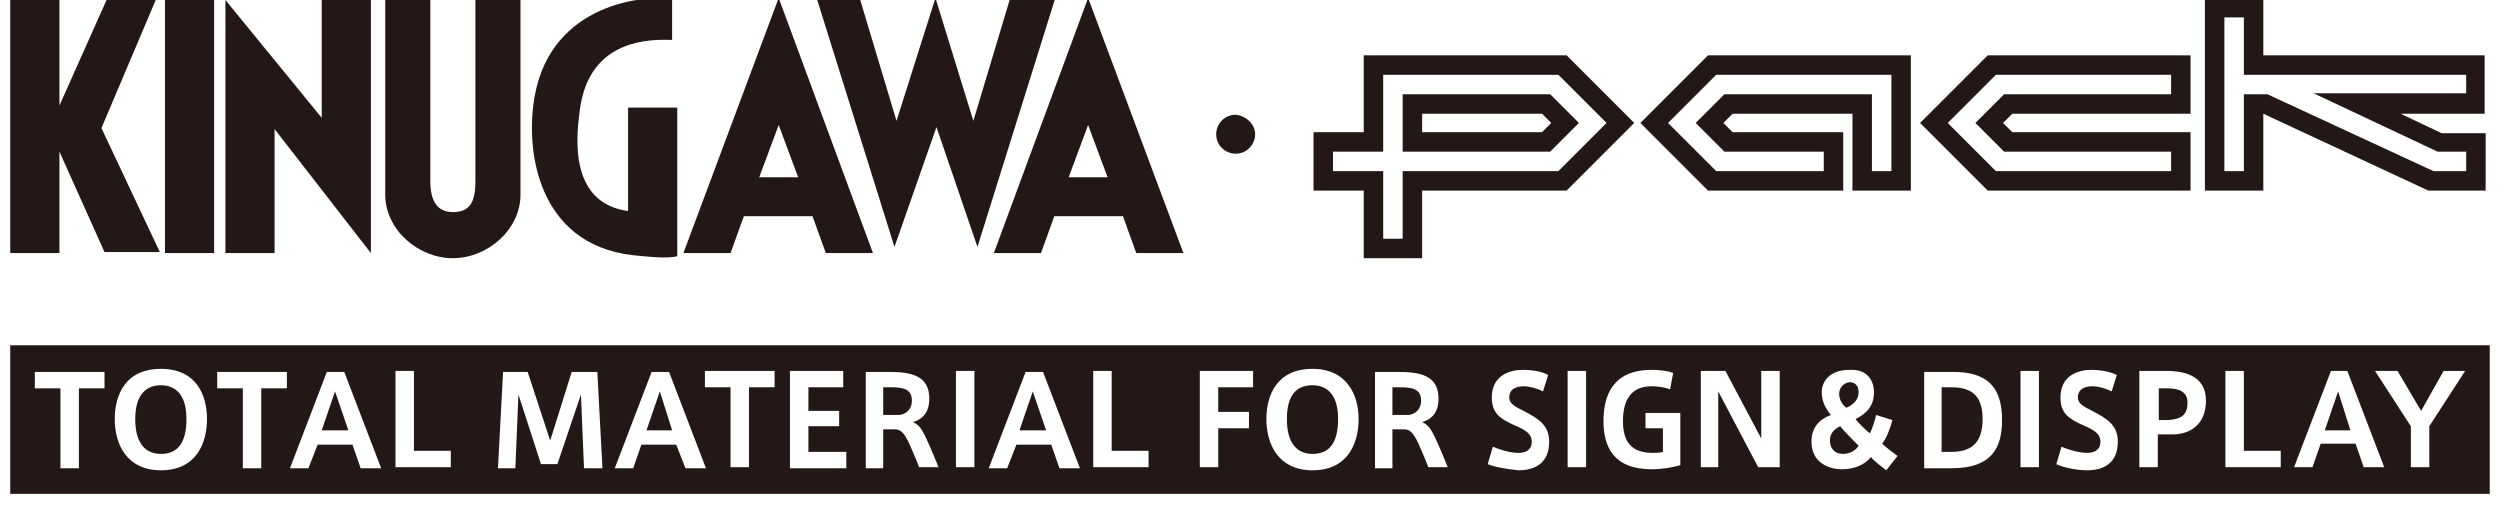
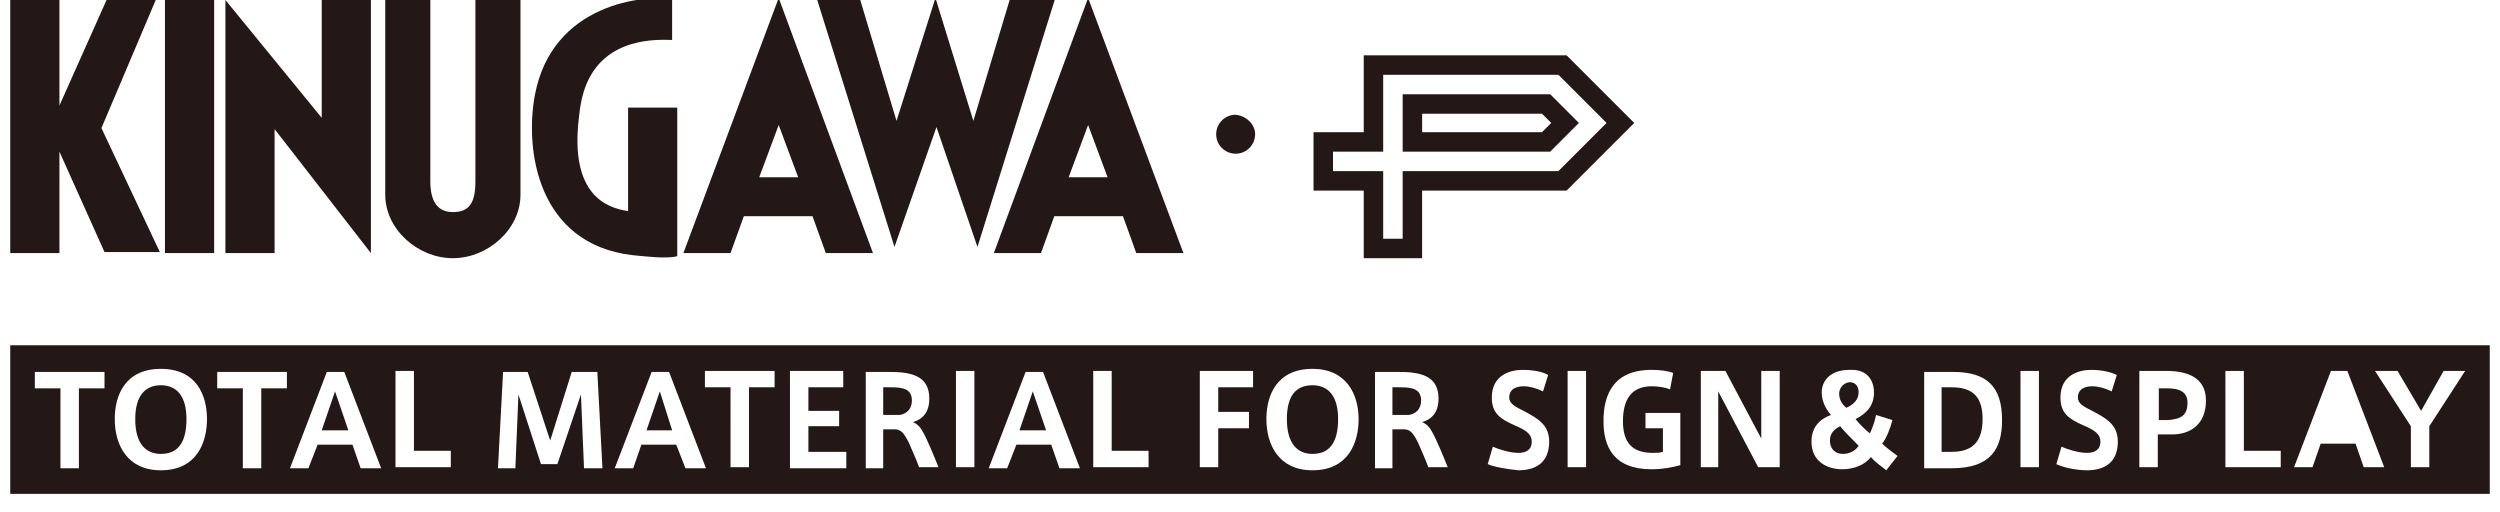
<svg xmlns="http://www.w3.org/2000/svg" version="1.1" id="レイヤー_1" x="0px" y="0px" viewBox="0 0 244 50" style="enable-background:new 0 0 244 50;" xml:space="preserve">
  <style type="text/css">
	.st0{fill:#231815;}
</style>
  <g>
    <path class="st0" d="M16.1,24.7h4.8V0h-4.8V24.7z M31.4,11.5L22,0v24.7h4.8V12.6l9.4,12.1V0h-4.8V11.5z M15.2,0h-4.8L5.8,10.3V0H1   v24.7h4.8v-9.9l4.4,9.8h5.4L9.9,12.5L15.2,0z M46.4,0c0,0,0,16.2,0,17.7c0,2.1-0.6,3-2.2,3c-1.6,0-2.2-1.2-2.2-3   c0-1.3,0-17.7,0-17.7h-4.4l0,18.9V19c0,3.4,3.2,6.2,6.6,6.2c3.4,0,6.6-2.8,6.6-6.2v-0.1l0-18.9H46.4z M61.3,20.6   c-2.1-0.3-5.7-1.6-4.8-9.1c0.2-1.7,0.6-8,9.1-7.6v-4c-2.5-0.4-11.7,0.3-13.4,9.4c-1,5.4,0.3,14.5,9.5,15.6c1.1,0.1,3.4,0.4,4.4,0.1   V10.5h-4.8V20.6z M66.7,24.7h4.6l1.3-3.6h6.7l1.3,3.6h4.6L76-0.2L66.7,24.7z M74.1,17.3l1.9-5.1l1.9,5.1H74.1z M98.6-0.2l-3.6,12   l-3.7-12l-3.8,12l-3.6-12h-4.2l7.6,24.3l4.1-11.7l4,11.7l7.6-24.3H98.6z M106.2-0.2L97,24.7h4.6l1.3-3.6h6.7l1.3,3.6h4.6L106.2-0.2   z M104.3,17.3l1.9-5.1l1.9,5.1H104.3z" />
    <g>
      <path class="st0" d="M133.1,25.2l0-6.6h-4.9v-5.7h4.9V5.4h19.8l6.6,6.6l-6.6,6.6h-14.1v6.6H133.1z M135,16.7v6.6h1.9v-6.6h15.2    l4.7-4.7l-4.7-4.7H135v7.5h-4.9v1.9H135z" />
      <path class="st0" d="M151.3,14.8h-14.4V9.2h14.4l2.8,2.8L151.3,14.8z M138.8,12.9l11.7,0l0.9-0.9l-0.9-0.9h-11.7V12.9z" />
-       <path class="st0" d="M186.5,18.6l-5.7,0l0-7.5h-11.7l-0.9,0.9l0.9,0.9h10.8v5.7h-13.2l-6.6-6.6l6.6-6.6h19.8V18.6z M167.5,16.7    H178v-1.9h-9.7l-2.8-2.8l2.8-2.8h14.4v7.5h1.9V7.3h-17.1l-4.7,4.7L167.5,16.7z" />
-       <path class="st0" d="M194,18.6l-6.6-6.6l6.6-6.6h19.8v5.7h-17.4l-0.9,0.9l0.9,0.9h17.4l0,5.7L194,18.6z M190.1,12l4.7,4.7h17.1    v-1.9h-16.3l-2.8-2.8l2.8-2.8h16.3l0-1.9h-17.1L190.1,12z" />
-       <path class="st0" d="M242.5,18.6H237l-16.1-7.5v7.5h-5.7V-0.2h5.7v5.6h21.6v5.7h-8.2l4,1.9h4.3V18.6z M237.5,16.7h3.2v-1.9h-2.8    l-12.1-5.7h14.9V7.3H219V1.7h-1.9v15h1.9V9.2h2.3L237.5,16.7z" />
    </g>
    <g>
      <polygon class="st0" points="99.5,42 102.1,42 100.8,38.2   " />
      <path class="st0" d="M138.7,39.1c0-1.1-0.8-1.3-2-1.3h-0.8v2.7h1.6C138.2,40.4,138.7,39.9,138.7,39.1z" />
      <polygon class="st0" points="63.1,42 65.6,42 64.4,38.2   " />
      <path class="st0" d="M89,39.1c0-1.1-0.8-1.3-2-1.3h-0.8v2.7h1.6C88.5,40.4,89,39.9,89,39.1z" />
      <path class="st0" d="M213.5,39.3c0-1-0.7-1.4-2-1.4h-0.8v3.1h0.9C212.8,40.9,213.5,40.6,213.5,39.3z" />
-       <polygon class="st0" points="226.9,42 229.4,42 228.2,38.2   " />
      <path class="st0" d="M179.5,38.4c0,0.5,0.2,1,0.7,1.4c0.7-0.3,1.2-0.8,1.2-1.5v0c0-0.6-0.3-1-0.9-1    C179.8,37.4,179.5,38,179.5,38.4z" />
      <polygon class="st0" points="31.4,42 34,42 32.7,38.2   " />
      <path class="st0" d="M193.5,40.9c0-2-0.8-3.1-3-3.1h-1v6.3h1C192.7,44.1,193.5,42.9,193.5,40.9L193.5,40.9z" />
      <path class="st0" d="M178.6,43c0,0.7,0.4,1.3,1.3,1.3c0.6,0,1.2-0.3,1.5-0.8c-0.6-0.6-1.5-1.5-1.8-1.9    C179,41.9,178.6,42.3,178.6,43z" />
      <path class="st0" d="M125.6,40.9L125.6,40.9c0,2.5,1.1,3.4,2.5,3.4c1.5,0,2.5-0.9,2.5-3.4c0-2.3-1-3.3-2.5-3.3    C126.5,37.6,125.6,38.6,125.6,40.9z" />
      <path class="st0" d="M13.2,40.9L13.2,40.9c0,2.5,1.1,3.4,2.5,3.4c1.5,0,2.5-0.9,2.5-3.4c0-2.3-1-3.3-2.5-3.3    C14.2,37.6,13.2,38.6,13.2,40.9z" />
      <path class="st0" d="M1,48.2h242V33.7H1V48.2z M5.9,45.7v-7.8H3.4v-1.6h6.8v1.6H7.7v7.8H5.9z M234,36.2l2.3,3.9l2.2-3.9h2.1    l-3.5,5.4v4h-1.8v-4l-3.5-5.4H234z M229.1,36.2l3.6,9.4h-2l-0.8-2.3h-3.4l-0.8,2.3h-1.8l3.6-9.4H229.1z M219,36.2v7.8h3.6v1.6    h-5.4v-9.4H219z M211.4,36.2c2.2,0,3.9,0.7,3.9,2.9c0,2.3-1.5,3.3-3.3,3.3h-1.4v3.2h-1.8v-9.4H211.4z M206.6,36.6l-0.5,1.6    c-0.6-0.3-1.3-0.5-1.9-0.5c-0.6,0-1.4,0.2-1.4,1.1c0,0.6,0.6,0.9,1.4,1.3c1.3,0.7,2.5,1.3,2.5,3c0,2.2-1.5,2.8-3,2.8    c-1.1,0-2.4-0.3-3-0.6l0.5-1.7c0.7,0.3,1.7,0.6,2.5,0.6c0.6,0,1.3-0.2,1.3-1.1c0-0.7-0.5-1.1-1.7-1.6c-1.3-0.6-2.2-1.1-2.2-2.7    c0-2.2,1.8-2.7,3-2.7C205.1,36.1,206,36.3,206.6,36.6z M197.2,36.2h1.8v9.4h-1.8V36.2z M190.5,45.7h-2.7v-9.4h2.8    c3.3,0,4.8,1.4,4.8,4.7C195.4,43.7,194.4,45.7,190.5,45.7z M182.9,38.3c0,1.2-0.6,2-1.8,2.6c0.3,0.4,0.9,1,1.4,1.4    c0.2-0.4,0.5-1.2,0.6-1.8l1.6,0.5c-0.2,0.8-0.6,1.8-1,2.3c0.4,0.4,1.1,0.9,1.5,1.2l-1.1,1.4c-0.5-0.4-1.1-0.8-1.5-1.3    c-0.6,0.8-1.7,1.2-2.8,1.2c-1.4,0-3-0.7-3-2.7c0-1.4,0.8-2.2,1.9-2.6c-0.7-0.8-0.9-1.6-0.9-2.2c0-1.1,0.8-2.2,2.7-2.2    C182.3,36,182.9,37.2,182.9,38.3z M135.9,45.7h-1.7v-9.4h2.3c2.2,0,3.9,0.4,3.9,2.6c0,1.3-0.6,2-1.6,2.3c0.5,0.2,0.8,0.6,1,1    c0.4,0.7,1.1,2.4,1.5,3.4h-1.9c-0.2-0.6-0.7-1.7-1-2.4c-0.5-1-0.8-1.3-1.4-1.3h-1.1V45.7z M145.2,45.3l0.5-1.7    c0.7,0.3,1.7,0.6,2.5,0.6c0.6,0,1.3-0.2,1.3-1.1c0-0.7-0.5-1.1-1.7-1.6c-1.3-0.6-2.2-1.1-2.2-2.7c0-2.2,1.8-2.7,3-2.7    c1.1,0,2,0.2,2.5,0.5l-0.5,1.6c-0.6-0.3-1.3-0.5-1.9-0.5c-0.6,0-1.4,0.2-1.4,1.1c0,0.6,0.6,0.9,1.4,1.3c1.3,0.7,2.5,1.3,2.5,3    c0,2.2-1.5,2.8-3,2.8C147.2,45.8,145.9,45.6,145.2,45.3z M153,36.2h1.8v9.4H153V36.2z M156.5,41.1c0-2.5,0.9-5,4.7-5    c0.8,0,1.6,0.1,2.1,0.3L163,38c-0.5-0.2-1.2-0.3-1.8-0.3c-1.9,0-2.8,1.2-2.8,3.4c0,2.1,0.9,3.1,2.9,3.1c0.3,0,0.7,0,1-0.1v-2.3    h-1.7v-1.5h3.4v5.1c-0.7,0.2-1.7,0.4-2.8,0.4C157.4,45.8,156.5,43.5,156.5,41.1z M172,36.2h1.7v9.4h-2.1l-3.9-7.4v7.4h-1.7v-9.4    h2.4l3.5,6.6V36.2z M132.6,40.9c0,2.3-1,5-4.5,5c-3.3,0-4.5-2.5-4.5-5v0c0-2.3,1-4.9,4.5-4.9C131.5,36,132.6,38.6,132.6,40.9z     M98.3,45.7h-1.8l3.6-9.4h1.7l3.6,9.4h-2l-0.8-2.3h-3.4L98.3,45.7z M86.2,45.7h-1.7v-9.4h2.3c2.2,0,3.9,0.4,3.9,2.6    c0,1.3-0.6,2-1.6,2.3c0.5,0.2,0.8,0.6,1,1c0.4,0.7,1.1,2.4,1.5,3.4h-1.9c-0.2-0.6-0.7-1.7-1-2.4c-0.5-1-0.8-1.3-1.4-1.3h-1.1V45.7    z M61.8,45.7H60l3.6-9.4h1.7l3.6,9.4h-2L66,43.4h-3.4L61.8,45.7z M54.4,45.3h-1.6l-2.2-6.8l-0.3,7.2h-1.7l0.5-9.4h2.4l2.2,6.7    l2.1-6.7h2.5l0.5,9.4H57l-0.3-7.2L54.4,45.3z M30.1,45.7h-1.8l3.6-9.4h1.7l3.6,9.4h-2l-0.8-2.3h-3.4L30.1,45.7z M25.5,45.7h-1.8    v-7.8h-2.5v-1.6H28v1.6h-2.5V45.7z M38.6,36.2h1.8v7.8h3.6v1.6h-5.4V36.2z M71.3,37.8h-2.5v-1.6h6.8v1.6h-2.5v7.8h-1.8V37.8z     M77.1,36.2h5.2v1.6h-3.4v2.3h3v1.5h-3v2.5h3.7v1.6h-5.5V36.2z M93.3,36.2h1.8v9.4h-1.8V36.2z M106.7,36.2h1.8v7.8h3.6v1.6h-5.4    V36.2z M117.1,36.2h5.2v1.6h-3.4v2.4h3v1.6h-3v3.8h-1.8V36.2z M20.2,40.9c0,2.3-1,5-4.5,5c-3.3,0-4.5-2.5-4.5-5v0    c0-2.3,1-4.9,4.5-4.9C19.2,36,20.2,38.6,20.2,40.9z" />
    </g>
    <path class="st0" d="M122.5,13.1c0,1-0.8,1.9-1.9,1.9c-1,0-1.9-0.8-1.9-1.9c0-1,0.8-1.9,1.9-1.9C121.6,11.3,122.5,12.1,122.5,13.1z   " />
  </g>
  <g>
</g>
  <g>
</g>
  <g>
</g>
  <g>
</g>
  <g>
</g>
  <g>
</g>
  <g>
</g>
  <g>
</g>
  <g>
</g>
  <g>
</g>
  <g>
</g>
  <g>
</g>
  <g>
</g>
  <g>
</g>
  <g>
</g>
</svg>